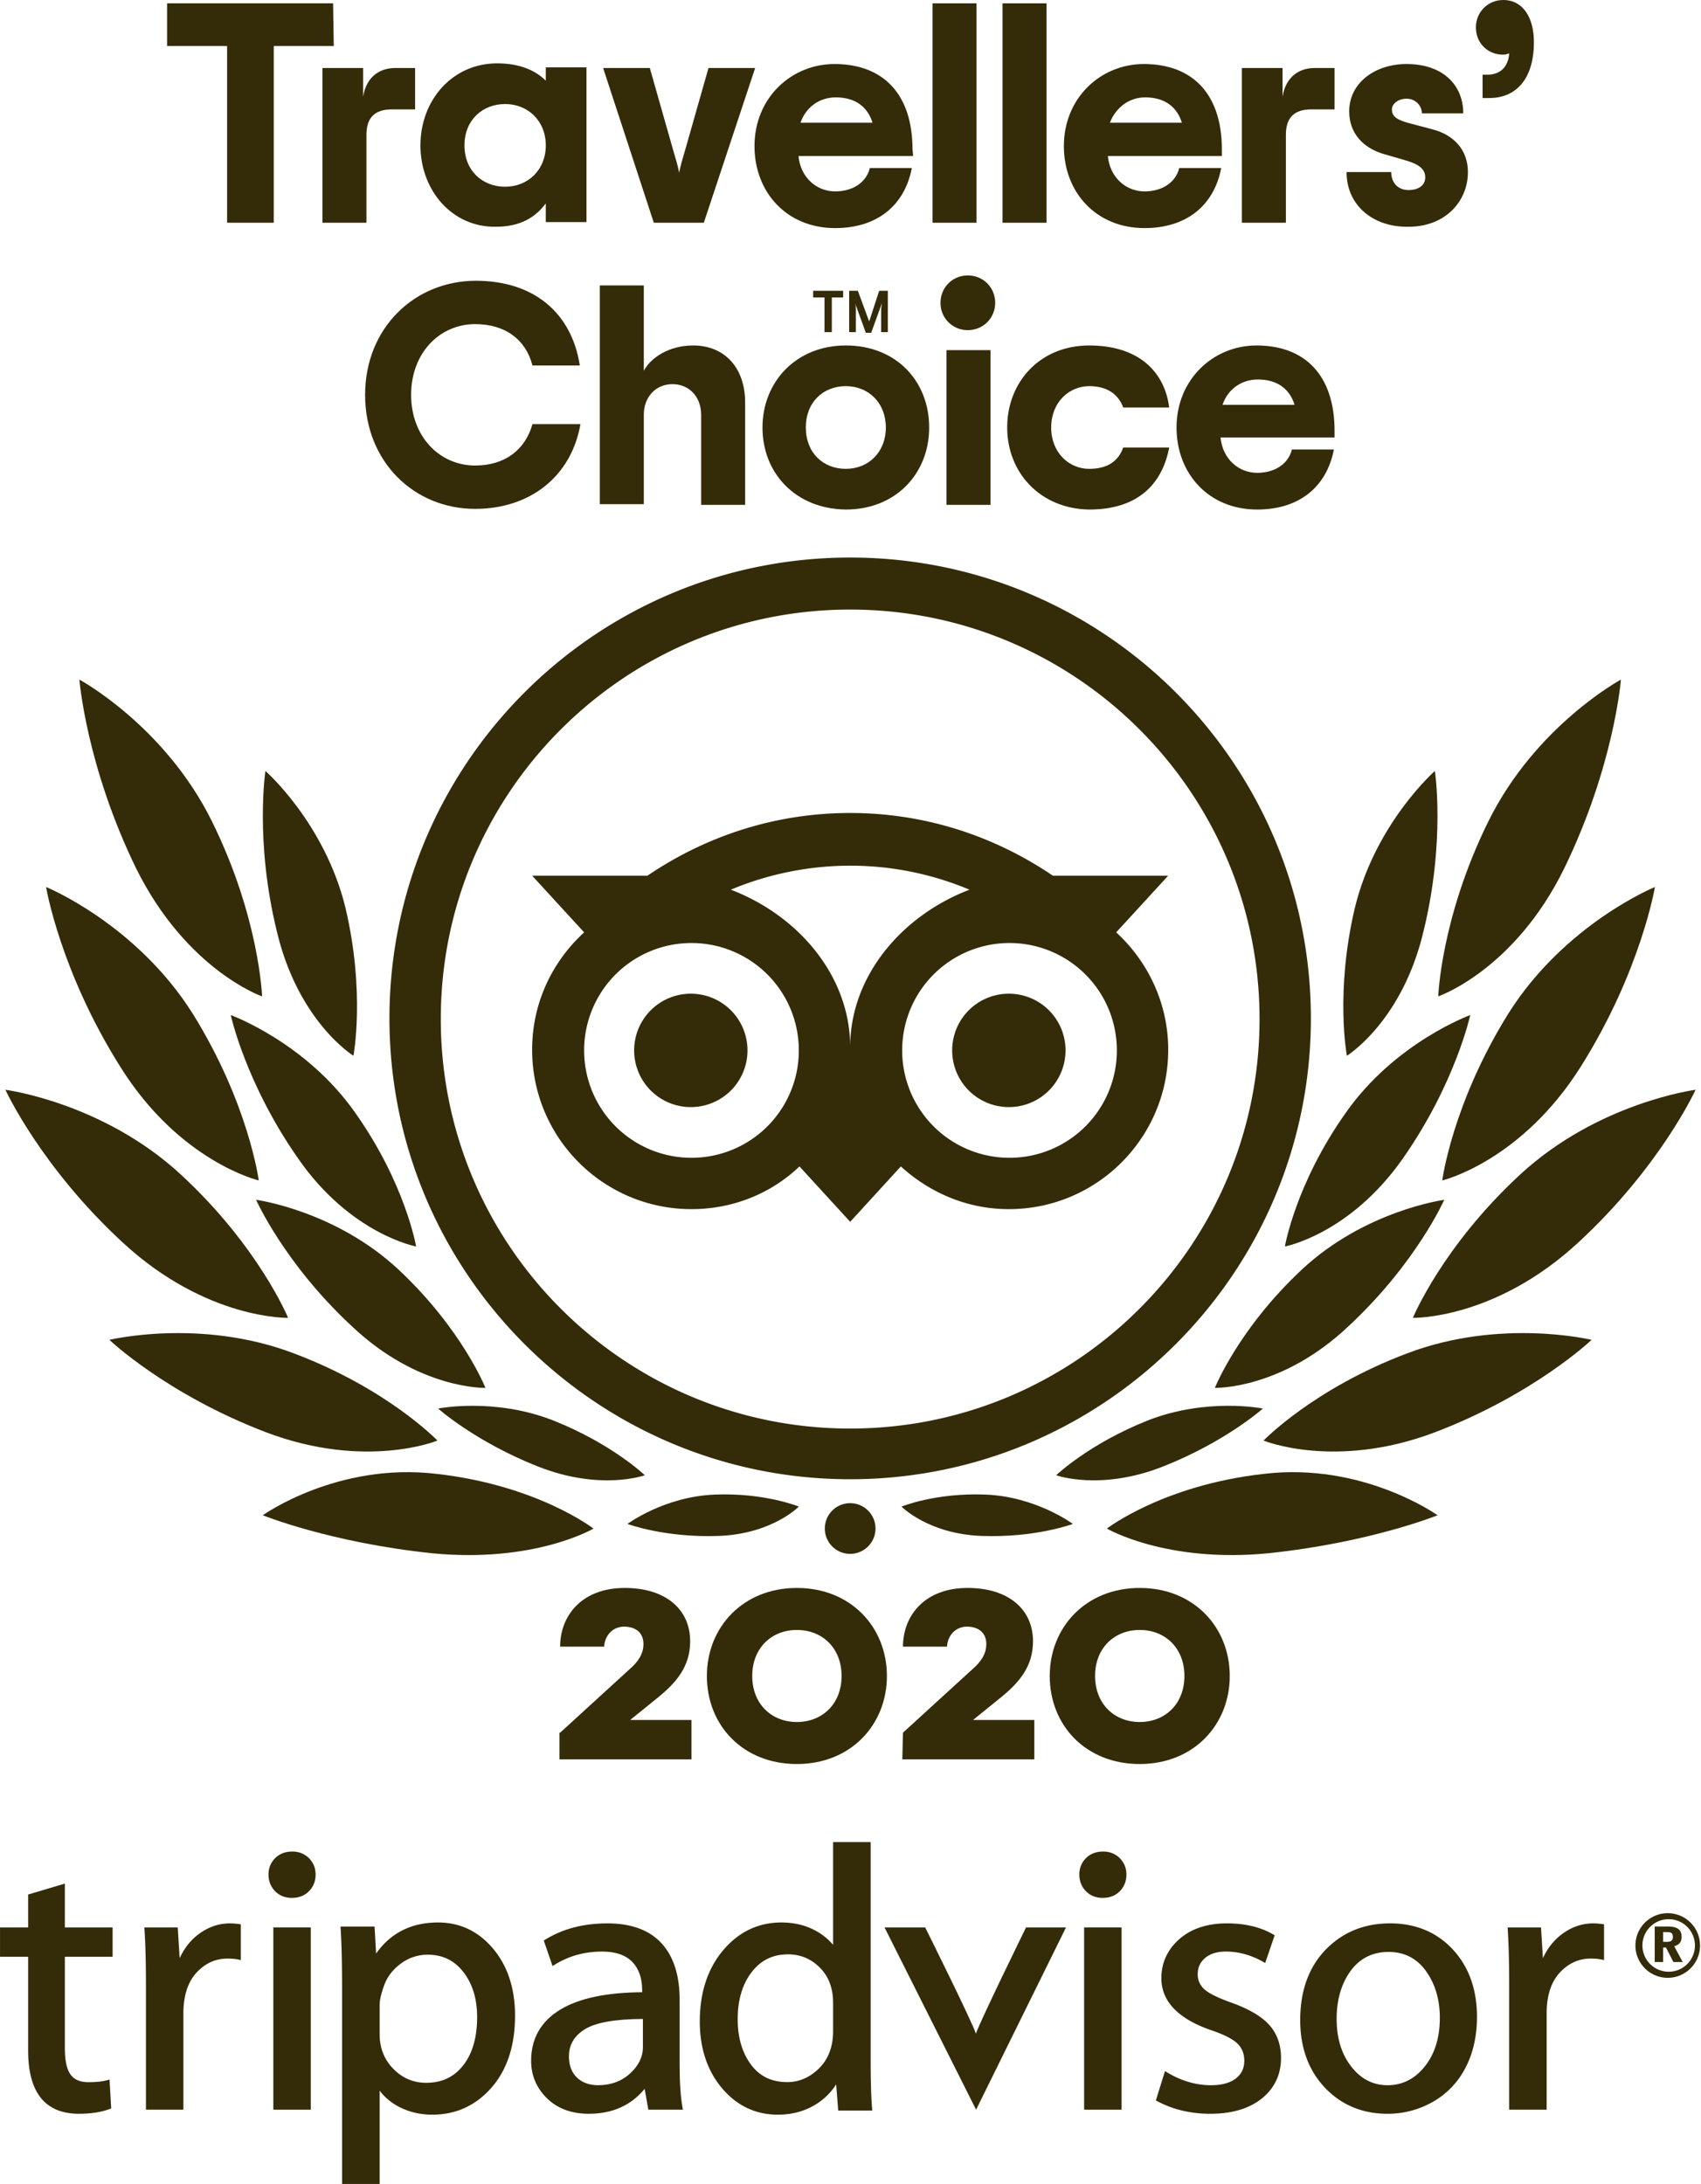
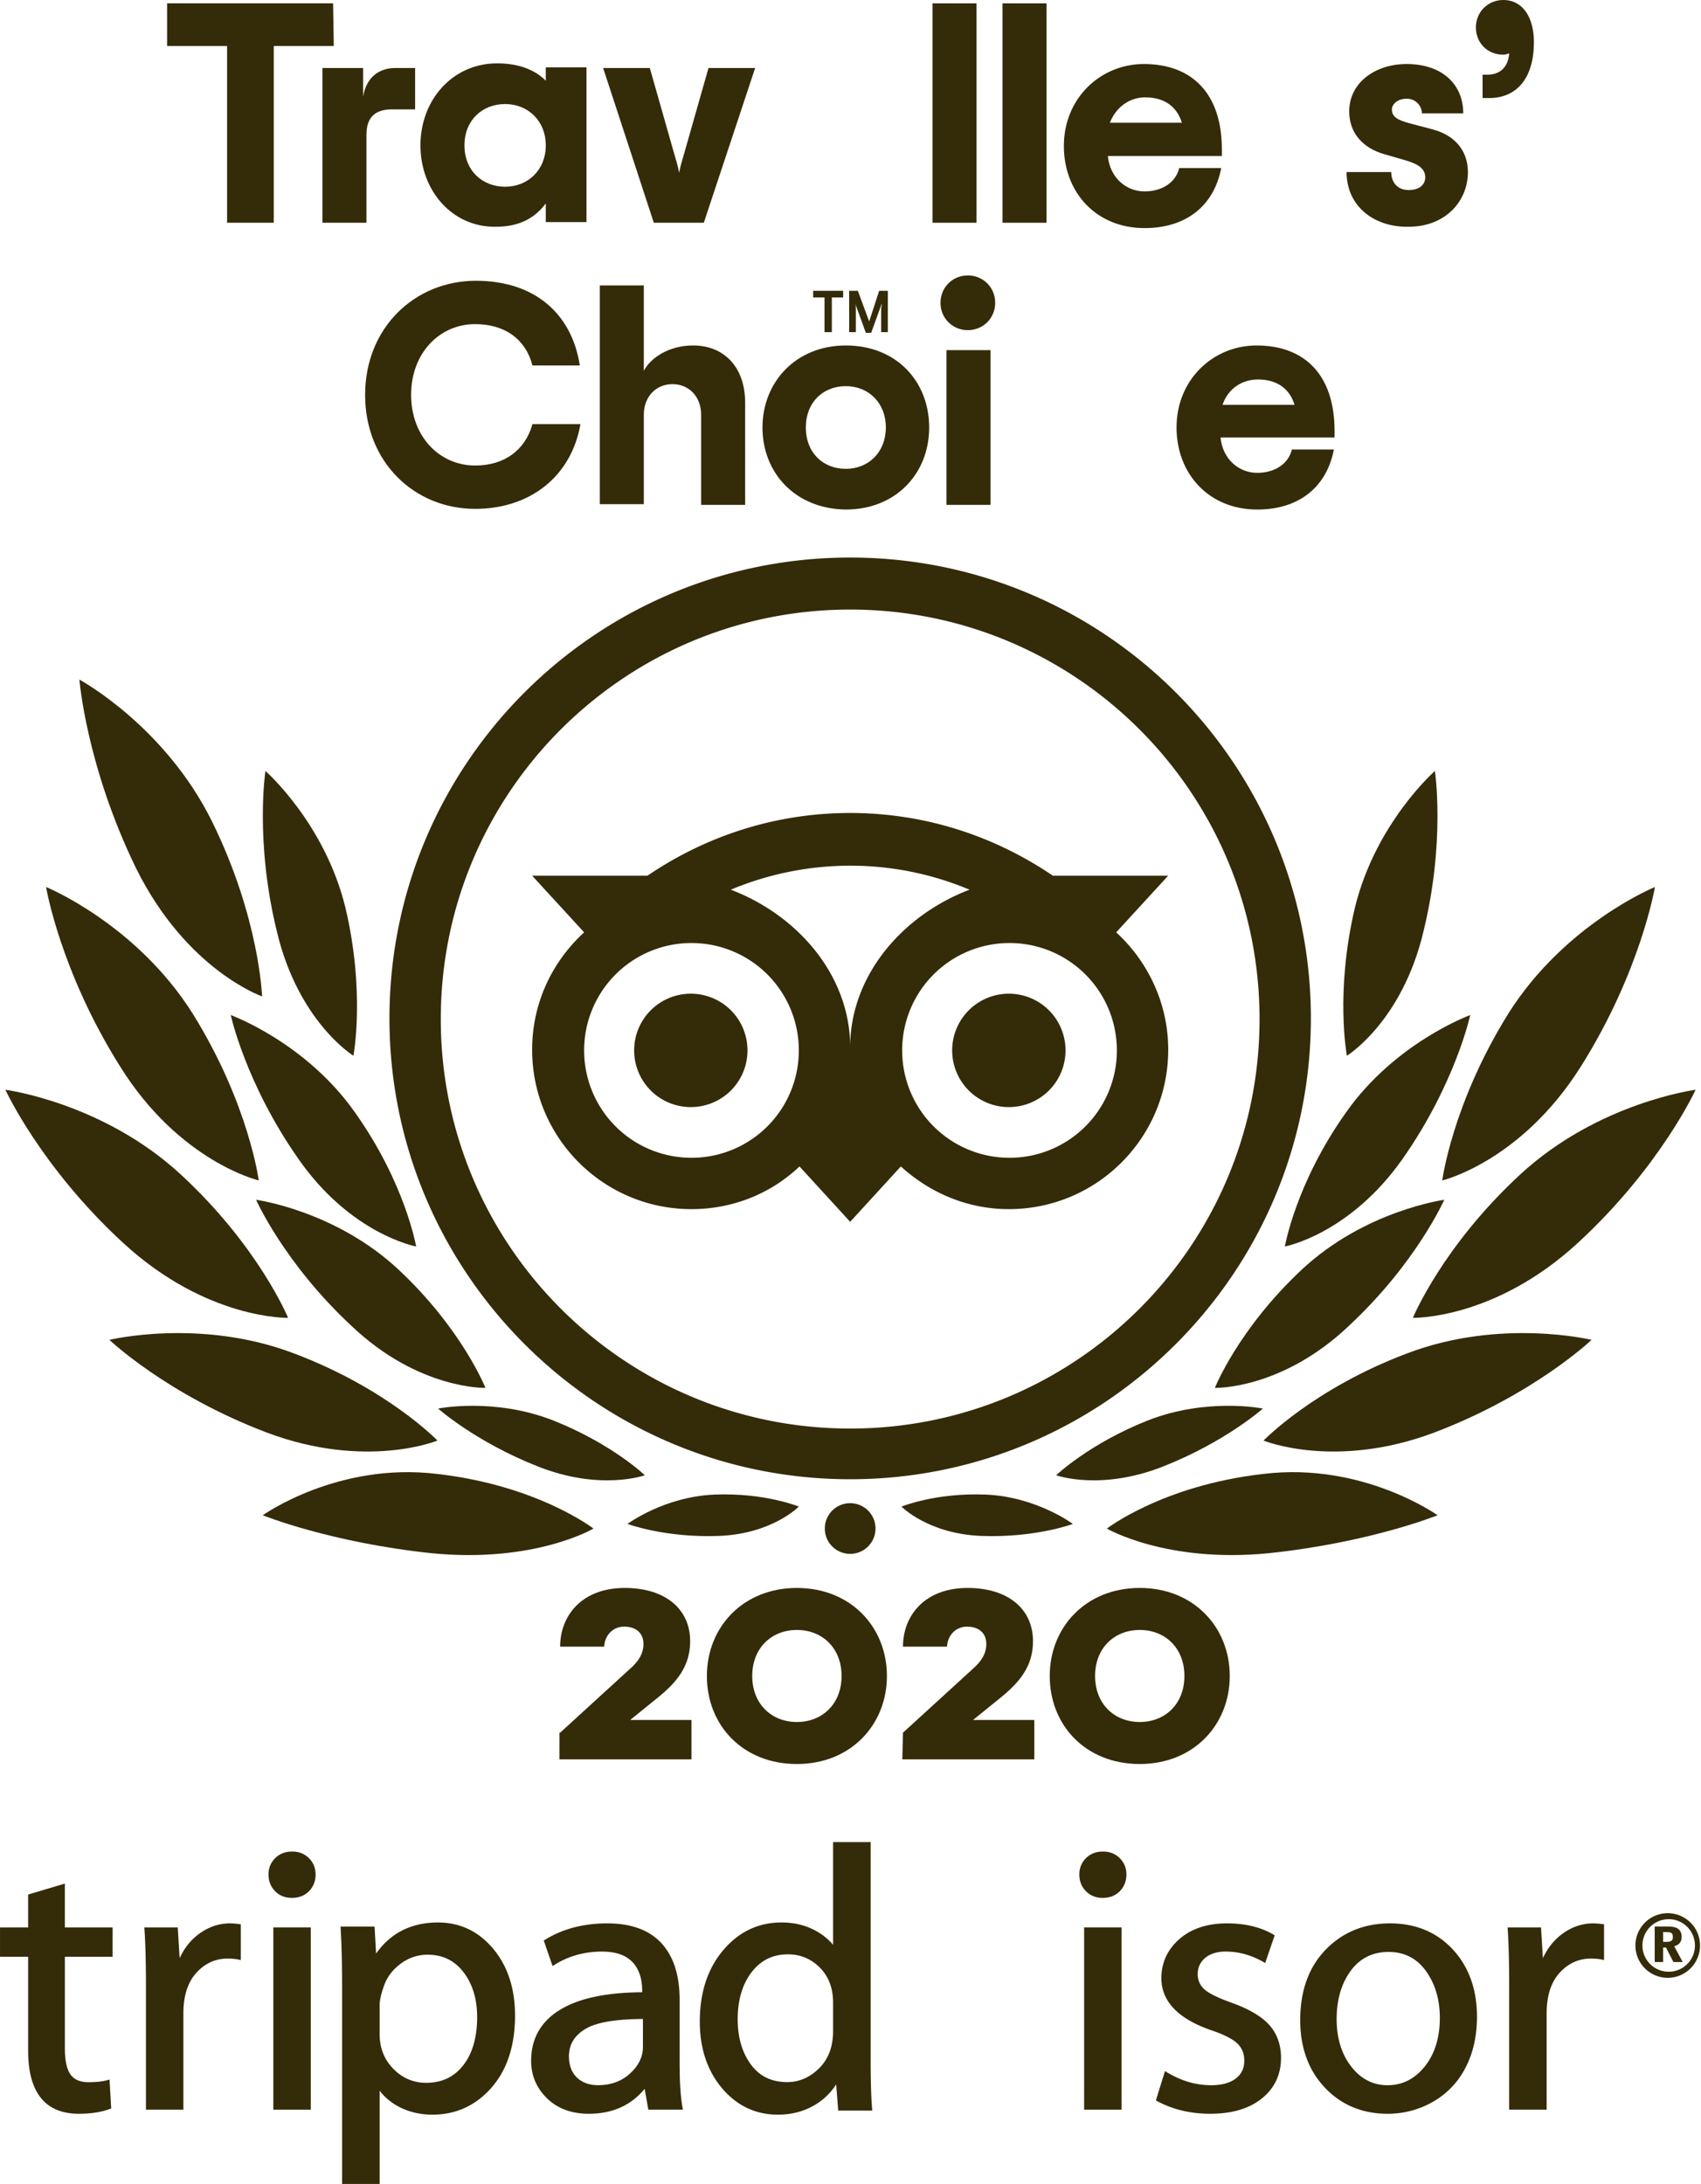
<svg xmlns="http://www.w3.org/2000/svg" width="114.316" height="146.733" viewBox="1218.842 7618 114.316 146.733">
  <g data-name="Group 53">
    <g data-name="Group 17">
      <path d="m1256.486 7734.413 4.66-4.257c.627-.538.94-1.075.94-1.703 0-.761-.537-1.165-1.299-1.165-.761 0-1.299.583-1.344 1.344h-2.957c0-2.06 1.434-3.943 4.346-3.943 2.689 0 4.392 1.39 4.392 3.585 0 1.703-.941 2.778-2.151 3.764l-1.882 1.523h4.122v2.644h-8.872v-1.792h.045Z" fill="#342b09" fill-rule="evenodd" data-name="Path 3" />
      <path d="M1266.348 7730.604c0-3.27 2.42-5.915 6.05-5.915 3.629 0 6.049 2.644 6.049 5.915s-2.42 5.915-6.05 5.915-6.049-2.6-6.049-5.915Zm9.052 0c0-1.882-1.3-3.092-3.002-3.092-1.703 0-3.002 1.21-3.002 3.092 0 1.882 1.3 3.092 3.002 3.092 1.703 0 3.002-1.21 3.002-3.092Z" fill="#342b09" fill-rule="evenodd" data-name="Path 4" />
      <path d="M1289.39 7730.604c0-3.27 2.42-5.915 6.049-5.915 3.63 0 6.049 2.644 6.049 5.915s-2.42 5.915-6.05 5.915c-3.629 0-6.048-2.6-6.048-5.915Zm9.051 0c0-1.882-1.3-3.092-3.002-3.092-1.703 0-3.002 1.21-3.002 3.092 0 1.882 1.3 3.092 3.002 3.092 1.703 0 3.002-1.21 3.002-3.092Z" fill="#342b09" fill-rule="evenodd" data-name="Path 5" />
      <path d="m1279.527 7734.413 4.66-4.257c.627-.538.94-1.075.94-1.703 0-.761-.537-1.165-1.298-1.165-.762 0-1.3.583-1.345 1.344h-2.957c0-2.06 1.434-3.943 4.346-3.943 2.689 0 4.392 1.39 4.392 3.585 0 1.703-.941 2.778-2.151 3.764l-1.882 1.523h4.122v2.644h-8.872l.045-1.792Z" fill="#342b09" fill-rule="evenodd" data-name="Path 6" />
      <path d="M1275.978 7655.46c-17.117 0-30.963 13.89-30.963 30.963 0 17.072 13.89 30.963 30.963 30.963 17.072 0 30.962-13.891 30.962-30.963 0-17.072-13.846-30.963-30.962-30.963Zm0 58.52c-15.19 0-27.513-12.322-27.513-27.512 0-15.19 12.322-27.513 27.513-27.513 15.19 0 27.512 12.322 27.512 27.513 0 15.19-12.322 27.512-27.512 27.512Zm-6.901-25.406a3.806 3.806 0 0 1-3.809 3.808 3.806 3.806 0 0 1-3.808-3.808 3.806 3.806 0 0 1 3.808-3.81 3.806 3.806 0 0 1 3.809 3.81Zm21.374 0a3.806 3.806 0 0 1-3.809 3.808 3.806 3.806 0 0 1-3.809-3.808 3.806 3.806 0 0 1 3.809-3.81 3.806 3.806 0 0 1 3.809 3.81Zm3.405-7.932 3.495-3.808h-7.752c-3.898-2.644-8.558-4.212-13.621-4.212-5.064 0-9.724 1.568-13.622 4.212h-7.752l3.495 3.808c-2.15 1.972-3.495 4.75-3.495 7.887 0 5.915 4.794 10.709 10.71 10.709 2.822 0 5.376-1.075 7.258-2.868l3.406 3.72 3.405-3.72c1.927 1.748 4.436 2.868 7.259 2.868 5.915 0 10.71-4.794 10.71-10.71 0-3.091-1.345-5.914-3.496-7.886Zm-28.543 15.146a7.21 7.21 0 0 1-7.214-7.214 7.21 7.21 0 0 1 7.214-7.215 7.21 7.21 0 0 1 7.214 7.215 7.21 7.21 0 0 1-7.214 7.214Zm10.665-7.438c0-4.75-3.45-8.828-8.021-10.575a20.838 20.838 0 0 1 8.02-1.613c2.868 0 5.557.582 8.021 1.613-4.57 1.747-8.02 5.825-8.02 10.575Zm10.709 7.438a7.21 7.21 0 0 1-7.214-7.214 7.21 7.21 0 0 1 7.214-7.215 7.21 7.21 0 0 1 7.214 7.215 7.21 7.21 0 0 1-7.214 7.214Z" fill="#342b09" fill-rule="evenodd" data-name="Path 7" />
      <g data-name="Group 11">
        <g data-name="Group 8">
          <g data-name="Group 7">
            <path d="M1258.726 7720.701s-3.764-2.912-10.53-3.674c-6.676-.806-11.695 2.778-11.695 2.778s4.526 1.837 11.382 2.554c6.9.672 10.843-1.658 10.843-1.658Z" fill="#342b09" fill-rule="evenodd" data-name="Path 8" />
            <path d="M1248.241 7714.787s-3.36-3.495-9.679-5.87c-6.273-2.375-12.367-.896-12.367-.896s3.854 3.674 10.575 6.228c6.677 2.51 11.471.538 11.471.538Z" fill="#342b09" fill-rule="evenodd" data-name="Path 9" />
            <path d="M1238.204 7706.542s-1.972-4.795-7.214-9.634c-5.243-4.84-11.785-5.69-11.785-5.69s2.375 5.197 7.931 10.305c5.601 5.153 11.068 5.019 11.068 5.019Z" fill="#342b09" fill-rule="evenodd" data-name="Path 10" />
            <path d="M1236.232 7697.311s-.672-5.153-4.436-11.202c-3.808-6.049-9.858-8.514-9.858-8.514s.941 5.646 4.974 12.054c3.988 6.408 9.32 7.662 9.32 7.662Z" fill="#342b09" fill-rule="evenodd" data-name="Path 11" />
            <path d="M1236.456 7684.944s-.179-5.287-3.36-11.74c-3.182-6.452-8.917-9.544-8.917-9.544s.448 5.78 3.809 12.68c3.405 6.857 8.468 8.604 8.468 8.604Z" fill="#342b09" fill-rule="evenodd" data-name="Path 12" />
          </g>
        </g>
        <g data-name="Group 10">
          <g data-name="Group 9">
            <path d="M1251.467 7711.247s-1.568-3.943-5.825-7.931-9.589-4.705-9.589-4.705 1.882 4.257 6.408 8.469c4.525 4.301 9.006 4.167 9.006 4.167Z" fill="#342b09" fill-rule="evenodd" data-name="Path 13" />
            <path d="M1262.177 7717.117s-2.196-2.106-6.14-3.675c-3.987-1.568-7.751-.806-7.751-.806s2.51 2.24 6.721 3.898c4.212 1.658 7.17.583 7.17.583Z" fill="#342b09" fill-rule="evenodd" data-name="Path 14" />
            <path d="M1272.527 7719.223s-2.285-.941-5.646-.807c-3.405.135-5.87 1.972-5.87 1.972s2.51.94 6.14.806c3.584-.134 5.376-1.971 5.376-1.971Z" fill="#342b09" fill-rule="evenodd" data-name="Path 15" />
            <path d="M1246.807 7701.747s-.717-4.212-4.077-8.961c-3.316-4.75-8.38-6.587-8.38-6.587s.986 4.57 4.526 9.634c3.54 5.108 7.931 5.914 7.931 5.914Z" fill="#342b09" fill-rule="evenodd" data-name="Path 16" />
            <path d="M1242.595 7688.932s.807-4.257-.538-9.947c-1.389-5.691-5.377-9.186-5.377-9.186s-.717 4.705.762 10.754c1.434 6.094 5.153 8.38 5.153 8.38Z" fill="#342b09" fill-rule="evenodd" data-name="Path 17" />
          </g>
        </g>
      </g>
      <g data-name="Group 16">
        <g data-name="Group 13">
          <g data-name="Group 12">
            <path d="M1293.229 7720.701s3.764-2.912 10.53-3.674c6.676-.806 11.695 2.778 11.695 2.778s-4.526 1.837-11.381 2.554c-6.856.672-10.844-1.658-10.844-1.658Z" fill="#342b09" fill-rule="evenodd" data-name="Path 18" />
            <path d="M1303.759 7714.787s3.36-3.495 9.679-5.87c6.273-2.375 12.367-.896 12.367-.896s-3.854 3.674-10.575 6.228c-6.677 2.51-11.471.538-11.471.538Z" fill="#342b09" fill-rule="evenodd" data-name="Path 19" />
            <path d="M1313.796 7706.542s1.972-4.795 7.214-9.634c5.243-4.84 11.785-5.69 11.785-5.69s-2.375 5.197-7.931 10.305c-5.601 5.153-11.068 5.019-11.068 5.019Z" fill="#342b09" fill-rule="evenodd" data-name="Path 20" />
            <path d="M1315.768 7697.311s.672-5.153 4.436-11.202c3.808-6.049 9.858-8.514 9.858-8.514s-.941 5.646-4.974 12.054-9.32 7.662-9.32 7.662Z" fill="#342b09" fill-rule="evenodd" data-name="Path 21" />
-             <path d="M1315.499 7684.944s.179-5.287 3.36-11.74c3.182-6.452 8.917-9.544 8.917-9.544s-.448 5.78-3.808 12.68c-3.361 6.857-8.47 8.604-8.47 8.604Z" fill="#342b09" fill-rule="evenodd" data-name="Path 22" />
          </g>
        </g>
        <g data-name="Group 15">
          <g data-name="Group 14">
            <path d="M1300.488 7711.247s1.568-3.943 5.825-7.931 9.59-4.705 9.59-4.705-1.883 4.257-6.409 8.469c-4.525 4.301-9.006 4.167-9.006 4.167Z" fill="#342b09" fill-rule="evenodd" data-name="Path 23" />
            <path d="M1289.823 7717.117s2.196-2.106 6.14-3.675c3.987-1.568 7.751-.806 7.751-.806s-2.51 2.24-6.721 3.898c-4.212 1.658-7.17.583-7.17.583Z" fill="#342b09" fill-rule="evenodd" data-name="Path 24" />
            <path d="M1279.428 7719.223s2.285-.941 5.646-.807c3.405.135 5.87 1.972 5.87 1.972s-2.51.94-6.14.806c-3.584-.134-5.376-1.971-5.376-1.971Z" fill="#342b09" fill-rule="evenodd" data-name="Path 25" />
            <path d="M1305.193 7701.747s.717-4.212 4.077-8.961c3.316-4.75 8.38-6.587 8.38-6.587s-.986 4.57-4.526 9.634c-3.585 5.108-7.931 5.914-7.931 5.914Z" fill="#342b09" fill-rule="evenodd" data-name="Path 26" />
            <path d="M1309.36 7688.932s-.807-4.257.538-9.947c1.389-5.691 5.377-9.186 5.377-9.186s.717 4.705-.762 10.754c-1.434 6.094-5.153 8.38-5.153 8.38Z" fill="#342b09" fill-rule="evenodd" data-name="Path 27" />
          </g>
        </g>
      </g>
      <path d="M1274.275 7720.646a1.703 1.703 0 1 1 0 .1z" fill="#342b09" fill-rule="evenodd" data-name="Ellipse 1" />
    </g>
    <g data-name="Group 18">
      <path d="M1241.273 7621.092h-4.032v11.874h-3.137v-11.874h-4.033v-2.868h11.157l.045 2.868Z" fill="#342b09" fill-rule="evenodd" data-name="Path 28" />
      <path d="M1246.74 7622.57v2.779h-1.568c-1.12 0-1.703.537-1.703 1.702v5.915h-2.957v-10.396h2.733v1.927c.224-1.389 1.165-1.927 2.15-1.927h1.345Z" fill="#342b09" fill-rule="evenodd" data-name="Path 29" />
      <path d="M1247.098 7627.768c0-3.047 2.151-5.511 5.153-5.511 1.48 0 2.555.448 3.271 1.165v-.896h2.734v10.395h-2.734v-1.254c-.672.896-1.657 1.568-3.36 1.568-2.913.045-5.064-2.42-5.064-5.467Zm8.424 0c0-1.658-1.21-2.778-2.733-2.778-1.523 0-2.733 1.076-2.733 2.778 0 1.703 1.21 2.778 2.733 2.778 1.524 0 2.733-1.12 2.733-2.778Z" fill="#342b09" fill-rule="evenodd" data-name="Path 30" />
      <path d="M1259.376 7622.57h3.137l1.568 5.512c.18.627.314 1.03.403 1.523.09-.492.224-.896.403-1.523l1.569-5.512h3.136l-3.45 10.396h-3.36l-3.406-10.396Z" fill="#342b09" fill-rule="evenodd" data-name="Path 31" />
-       <path d="M1280.212 7628.485h-7.707c.134 1.434 1.21 2.375 2.464 2.375 1.21 0 2.106-.627 2.33-1.568h2.823c-.493 2.554-2.374 4.033-5.153 4.033-3.27 0-5.421-2.42-5.421-5.512 0-3.226 2.464-5.511 5.377-5.511 3.27 0 5.242 2.016 5.242 5.735l.045.448Zm-7.573-2.24h4.84c-.314-1.03-1.12-1.703-2.465-1.703-1.12 0-2.016.672-2.375 1.703Z" fill="#342b09" fill-rule="evenodd" data-name="Path 32" />
      <path d="M1281.511 7618.224h2.958v14.742h-2.958v-14.742Z" fill="#342b09" fill-rule="evenodd" data-name="Path 33" />
      <path d="M1286.216 7618.224h2.958v14.742h-2.958v-14.742Z" fill="#342b09" fill-rule="evenodd" data-name="Path 34" />
      <path d="M1301.003 7628.485h-7.707c.135 1.434 1.21 2.375 2.465 2.375 1.21 0 2.106-.627 2.33-1.568h2.823c-.493 2.554-2.375 4.033-5.153 4.033-3.271 0-5.422-2.42-5.422-5.512 0-3.226 2.464-5.511 5.377-5.511 3.27 0 5.242 2.016 5.242 5.735v.448h.045Zm-7.572-2.24h4.839c-.314-1.03-1.12-1.703-2.465-1.703-1.075 0-1.971.672-2.374 1.703Z" fill="#342b09" fill-rule="evenodd" data-name="Path 35" />
-       <path d="M1308.531 7622.57v2.779h-1.568c-1.12 0-1.703.537-1.703 1.702v5.915h-2.957v-10.396h2.733v1.927c.224-1.389 1.165-1.927 2.15-1.927h1.345Z" fill="#342b09" fill-rule="evenodd" data-name="Path 36" />
      <path d="M1309.338 7629.56h3.002c0 .718.448 1.21 1.165 1.21.717 0 1.12-.358 1.12-.85 0-.583-.448-.897-1.389-1.166l-1.39-.403c-1.388-.403-2.33-1.39-2.33-2.868 0-1.927 1.748-3.181 3.854-3.181 2.42 0 3.81 1.389 3.81 3.315h-2.779c0-.492-.403-.985-1.03-.985-.583 0-.986.358-.986.717 0 .493.358.717 1.21.94l1.523.404c1.389.358 2.375 1.344 2.375 2.868 0 1.971-1.524 3.674-3.988 3.674-2.33.045-4.167-1.39-4.167-3.674Z" fill="#342b09" fill-rule="evenodd" data-name="Path 37" />
      <path d="M1318.523 7623.019h.27c.716 0 1.388-.359 1.478-1.434-.135.045-.269.09-.403.09-1.031 0-1.838-.762-1.838-1.838 0-1.03.807-1.837 1.838-1.837 1.344 0 2.06 1.21 2.06 2.823 0 2.554-1.254 3.764-3.001 3.764h-.448v-1.568h.044Z" fill="#342b09" fill-rule="evenodd" data-name="Path 38" />
      <path d="M1243.38 7644.527c0-4.526 3.36-7.663 7.438-7.663 3.943 0 6.452 2.196 6.99 5.691h-3.182c-.448-1.747-1.837-2.778-3.853-2.778-2.375 0-4.302 1.927-4.302 4.75s1.927 4.75 4.302 4.75c1.971 0 3.36-1.031 3.853-2.779h3.226c-.627 3.54-3.405 5.691-7.08 5.691-4.077 0-7.393-3.137-7.393-7.662Z" fill="#342b09" fill-rule="evenodd" data-name="Path 39" />
      <path d="M1259.152 7637.178h2.957v5.736c.448-.852 1.658-1.703 3.316-1.703 2.061 0 3.495 1.434 3.495 3.853v6.856h-2.957v-6.049c0-1.21-.807-2.061-1.927-2.061s-1.927.851-1.927 2.061v6.004h-2.957v-14.697Z" fill="#342b09" fill-rule="evenodd" data-name="Path 40" />
      <path d="M1270.085 7646.722c0-3.047 2.24-5.511 5.601-5.511 3.406 0 5.601 2.42 5.601 5.511 0 3.092-2.24 5.512-5.6 5.512-3.406-.045-5.602-2.465-5.602-5.512Zm8.29 0c0-1.658-1.165-2.778-2.689-2.778-1.523 0-2.688 1.076-2.688 2.778 0 1.703 1.165 2.778 2.688 2.778 1.524 0 2.689-1.12 2.689-2.778Z" fill="#342b09" fill-rule="evenodd" data-name="Path 41" />
      <path d="M1282.05 7638.343c0-1.03.806-1.837 1.836-1.837s1.837.807 1.837 1.837c0 1.03-.806 1.837-1.837 1.837a1.817 1.817 0 0 1-1.837-1.837Zm.402 3.182h2.958v10.395h-2.958v-10.395Z" fill="#342b09" fill-rule="evenodd" data-name="Path 42" />
-       <path d="M1286.53 7646.722c0-3.047 2.196-5.511 5.511-5.511 3.316 0 5.064 1.747 5.378 4.167h-3.092c-.314-.851-1.03-1.434-2.286-1.434-1.344 0-2.554 1.076-2.554 2.778 0 1.703 1.21 2.778 2.554 2.778 1.255 0 1.972-.537 2.286-1.433h3.092c-.493 2.554-2.196 4.167-5.378 4.167-3.27-.045-5.511-2.465-5.511-5.512Z" fill="#342b09" fill-rule="evenodd" data-name="Path 43" />
      <path d="M1308.576 7647.394h-7.707c.134 1.434 1.21 2.375 2.464 2.375 1.21 0 2.106-.627 2.33-1.568h2.823c-.493 2.554-2.375 4.033-5.153 4.033-3.27 0-5.422-2.42-5.422-5.512 0-3.226 2.465-5.511 5.377-5.511 3.271 0 5.243 2.016 5.243 5.735v.448h.045Zm-7.573-2.195h4.84c-.314-1.03-1.12-1.703-2.465-1.703-1.075 0-2.016.627-2.375 1.703Z" fill="#342b09" fill-rule="evenodd" data-name="Path 44" />
    </g>
    <g data-name="Group 19">
      <path d="M1273.49 7637.537h2.017v.448h-.762v2.33h-.493v-2.33h-.761v-.448Z" fill="#342b09" fill-rule="evenodd" data-name="Path 45" />
      <path d="m1277.255 7639.598-.762-2.061h-.583v2.778h.448v-1.524c0-.134 0-.269-.044-.403l.717 1.972h.358l.717-1.972c0 .134-.045.269-.045.403v1.524h.448v-2.778h-.582l-.672 2.06Z" fill="#342b09" fill-rule="evenodd" data-name="Path 46" />
    </g>
    <g data-name="Group 25">
      <g data-name="Group 21">
        <g data-name="Group 20">
          <path d="M1330.614 7749.822h-.568v-2.387h.846c.425 0 .965.052.965.695 0 .302-.133.532-.5.632l.572 1.06h-.626l-.497-.973h-.192v.973Zm0-1.354c.326 0 .375 0 .457-.028.183-.055.196-.187.196-.318 0-.167-.057-.246-.17-.286-.09-.028-.161-.028-.483-.028v.66Z" fill="#342b09" fill-rule="evenodd" data-name="Path 47" />
        </g>
        <path d="M1330.987 7746.542a2.171 2.171 0 1 0 .002 4.34 2.171 2.171 0 0 0-.002-4.34Zm0 3.932a1.765 1.765 0 1 1 1.764-1.764c0 .973-.79 1.764-1.764 1.764Z" fill="#342b09" fill-rule="evenodd" data-name="Path 48" />
      </g>
      <g data-name="Group 24">
        <path d="M1226.41 7749.469v-1.97h-3.209v-2.947l-2.468.735v2.212h-1.89v1.97h1.89v6.315c0 2.808 1.148 4.234 3.411 4.234.813 0 1.52-.11 2.1-.33l.071-.027-.111-1.943-.123.036c-.33.096-.764.143-1.29.143-.56 0-.955-.167-1.205-.508-.256-.35-.385-.942-.385-1.752v-6.168h3.21Z" fill="#342b09" fill-rule="evenodd" data-name="Path 49" />
        <path d="M1234.935 7747.276a4.948 4.948 0 0 0-.635-.051c-.758 0-1.47.246-2.113.73-.538.401-.964.942-1.272 1.609l-.127-2.065h-2.245l.007.107c.067.989.1 2.276.1 3.825v8.313h2.517v-6.47c0-1.18.295-2.097.876-2.733.577-.628 1.279-.95 2.083-.95.297 0 .558.024.774.072l.123.028v-2.403l-.088-.012Z" fill="#342b09" fill-rule="evenodd" data-name="Path 50" />
        <g data-name="Group 22">
          <path d="M1237.211 7747.499h2.517v12.245h-2.517V7747.5z" fill="#342b09" fill-rule="evenodd" data-name="Rectangle 3" />
          <path d="M1238.457 7745.513c.475 0 .863-.155 1.155-.453.292-.302.44-.675.44-1.116 0-.433-.151-.802-.447-1.1-.296-.294-.674-.445-1.123-.445-.466 0-.852.15-1.148.445a1.502 1.502 0 0 0-.447 1.1c0 .44.148.814.44 1.116.292.298.673.453 1.13.453Z" fill="#342b09" fill-rule="evenodd" data-name="Path 51" />
        </g>
        <path d="M1251.988 7748.933c-.982-1.172-2.228-1.768-3.706-1.768-1.79 0-3.189.703-4.165 2.09l-.102-1.816h-2.289l.011.17c.063 1.014.095 2.34.095 3.949v13.175h2.523v-6.268c.35.457.795.826 1.33 1.1.67.342 1.416.513 2.219.513 1.577 0 2.913-.612 3.968-1.815 1.051-1.2 1.583-2.828 1.583-4.842 0-1.812-.493-3.325-1.467-4.488Zm-6.188.98a2.987 2.987 0 0 1 1.773-.583c1.012 0 1.801.381 2.412 1.167.613.79.923 1.808.923 3.023 0 1.359-.315 2.45-.934 3.241-.62.79-1.436 1.176-2.496 1.176-.856 0-1.598-.318-2.206-.942-.608-.623-.917-1.406-.917-2.327v-1.942c0-.346.108-.806.32-1.379.209-.56.587-1.04 1.125-1.434Z" fill="#342b09" fill-rule="evenodd" data-name="Path 52" />
        <path d="M1264.714 7759.625c-.13-.719-.197-1.684-.197-2.868v-4.405c0-1.644-.413-2.923-1.227-3.8-.817-.883-2.038-1.327-3.627-1.327-1.62 0-3.036.373-4.21 1.112l-.067.04.59 1.715.109-.067c.94-.6 2.027-.906 3.23-.906.889 0 1.565.23 2.01.687.448.453.675 1.1.675 1.923v.123c-2.396.012-4.251.405-5.512 1.172-1.295.786-1.952 1.942-1.952 3.435 0 .977.357 1.823 1.062 2.514.705.696 1.655 1.045 2.821 1.045 1.577 0 2.836-.564 3.747-1.676l.248 1.402h2.322l-.022-.12Zm-3.527-2.316c-.574.525-1.297.79-2.145.79-.593 0-1.073-.174-1.43-.516-.355-.337-.534-.818-.534-1.425 0-.78.354-1.379 1.084-1.828.721-.445 2.029-.675 3.888-.683v1.89c0 .656-.29 1.252-.863 1.772Z" fill="#342b09" fill-rule="evenodd" data-name="Path 53" />
        <path d="m1277.462 7759.804-.014-.175c-.062-.759-.093-1.815-.093-3.146v-14.72h-2.525v6.903a4.047 4.047 0 0 0-1.244-.984c-.655-.346-1.407-.517-2.233-.517-1.547 0-2.864.628-3.911 1.867-1.042 1.231-1.57 2.844-1.57 4.79 0 1.795.502 3.305 1.493 4.477.996 1.179 2.26 1.779 3.751 1.779.925 0 1.764-.219 2.495-.656a4.31 4.31 0 0 0 1.426-1.378l.137 1.76h2.288Zm-2.632-7.253v1.915c0 1.036-.315 1.874-.937 2.494-.624.615-1.343.93-2.138.93-1.058 0-1.858-.386-2.446-1.18-.59-.799-.89-1.82-.89-3.039 0-1.299.317-2.367.942-3.174.623-.802 1.422-1.191 2.442-1.191.826 0 1.544.298 2.135.89.592.591.892 1.386.892 2.355Z" fill="#342b09" fill-rule="evenodd" data-name="Path 54" />
-         <path d="M1287.795 7747.499s-3.142 6.415-3.367 7.137c-.284-.87-3.408-7.137-3.408-7.137h-2.732l6.152 12.245 6.042-12.245h-2.687Z" fill="#342b09" fill-rule="evenodd" data-name="Path 55" />
        <g data-name="Group 23">
          <path d="M1291.701 7747.499h2.518v12.245h-2.518V7747.5z" fill="#342b09" fill-rule="evenodd" data-name="Rectangle 4" />
          <path d="M1292.948 7745.513c.475 0 .864-.155 1.156-.453.29-.302.439-.675.439-1.116 0-.433-.151-.802-.447-1.1-.296-.294-.675-.445-1.124-.445-.465 0-.852.15-1.148.445a1.504 1.504 0 0 0-.445 1.1c0 .44.147.814.439 1.116.292.298.672.453 1.13.453Z" fill="#342b09" fill-rule="evenodd" data-name="Path 56" />
        </g>
        <path d="M1304.149 7754.056c-.515-.576-1.37-1.08-2.542-1.501-.935-.334-1.56-.644-1.849-.922a1.32 1.32 0 0 1-.423-.996c0-.445.163-.803.499-1.089.337-.282.804-.429 1.39-.429.865 0 1.718.238 2.538.707l.105.064.64-1.863-.072-.044c-.858-.504-1.912-.758-3.136-.758-1.322 0-2.397.357-3.197 1.056-.803.707-1.21 1.589-1.21 2.63 0 1.557 1.136 2.736 3.378 3.503.82.278 1.4.572 1.724.877.318.306.47.684.47 1.168 0 .5-.184.89-.57 1.188-.384.298-.946.453-1.666.453-1.02 0-2.023-.298-2.982-.882l-.112-.068-.611 1.97.073.04c1.047.568 2.252.858 3.583.858 1.452 0 2.617-.345 3.466-1.029.856-.69 1.288-1.608 1.288-2.728 0-.878-.264-1.617-.784-2.205Z" fill="#342b09" fill-rule="evenodd" data-name="Path 57" />
        <path d="M1316.48 7748.98c-1.078-1.164-2.5-1.755-4.224-1.755-1.73 0-3.184.595-4.322 1.767-1.136 1.172-1.711 2.76-1.711 4.73 0 1.852.557 3.377 1.657 4.54 1.103 1.164 2.519 1.756 4.21 1.756a6.1 6.1 0 0 0 3.041-.798 5.518 5.518 0 0 0 2.191-2.28c.518-.98.78-2.137.78-3.444 0-1.835-.546-3.352-1.622-4.516Zm-4.39 9.12c-.97 0-1.79-.421-2.436-1.252-.653-.833-.983-1.914-.983-3.2 0-1.292.318-2.38.944-3.234.617-.842 1.475-1.27 2.547-1.27 1.055 0 1.9.432 2.51 1.282.62.862.934 1.922.934 3.146 0 1.33-.342 2.43-1.013 3.268-.665.835-1.507 1.26-2.502 1.26Z" fill="#342b09" fill-rule="evenodd" data-name="Path 58" />
        <path d="M1326.553 7747.276a4.936 4.936 0 0 0-.636-.051c-.757 0-1.468.246-2.113.73-.536.401-.963.942-1.271 1.609l-.127-2.065h-2.244l.006.107c.065.989.099 2.276.099 3.825v8.313h2.518v-6.47c0-1.18.294-2.097.876-2.733.578-.628 1.279-.95 2.083-.95.296 0 .559.024.775.072l.123.028v-2.403l-.09-.012Z" fill="#342b09" fill-rule="evenodd" data-name="Path 59" />
      </g>
    </g>
  </g>
</svg>